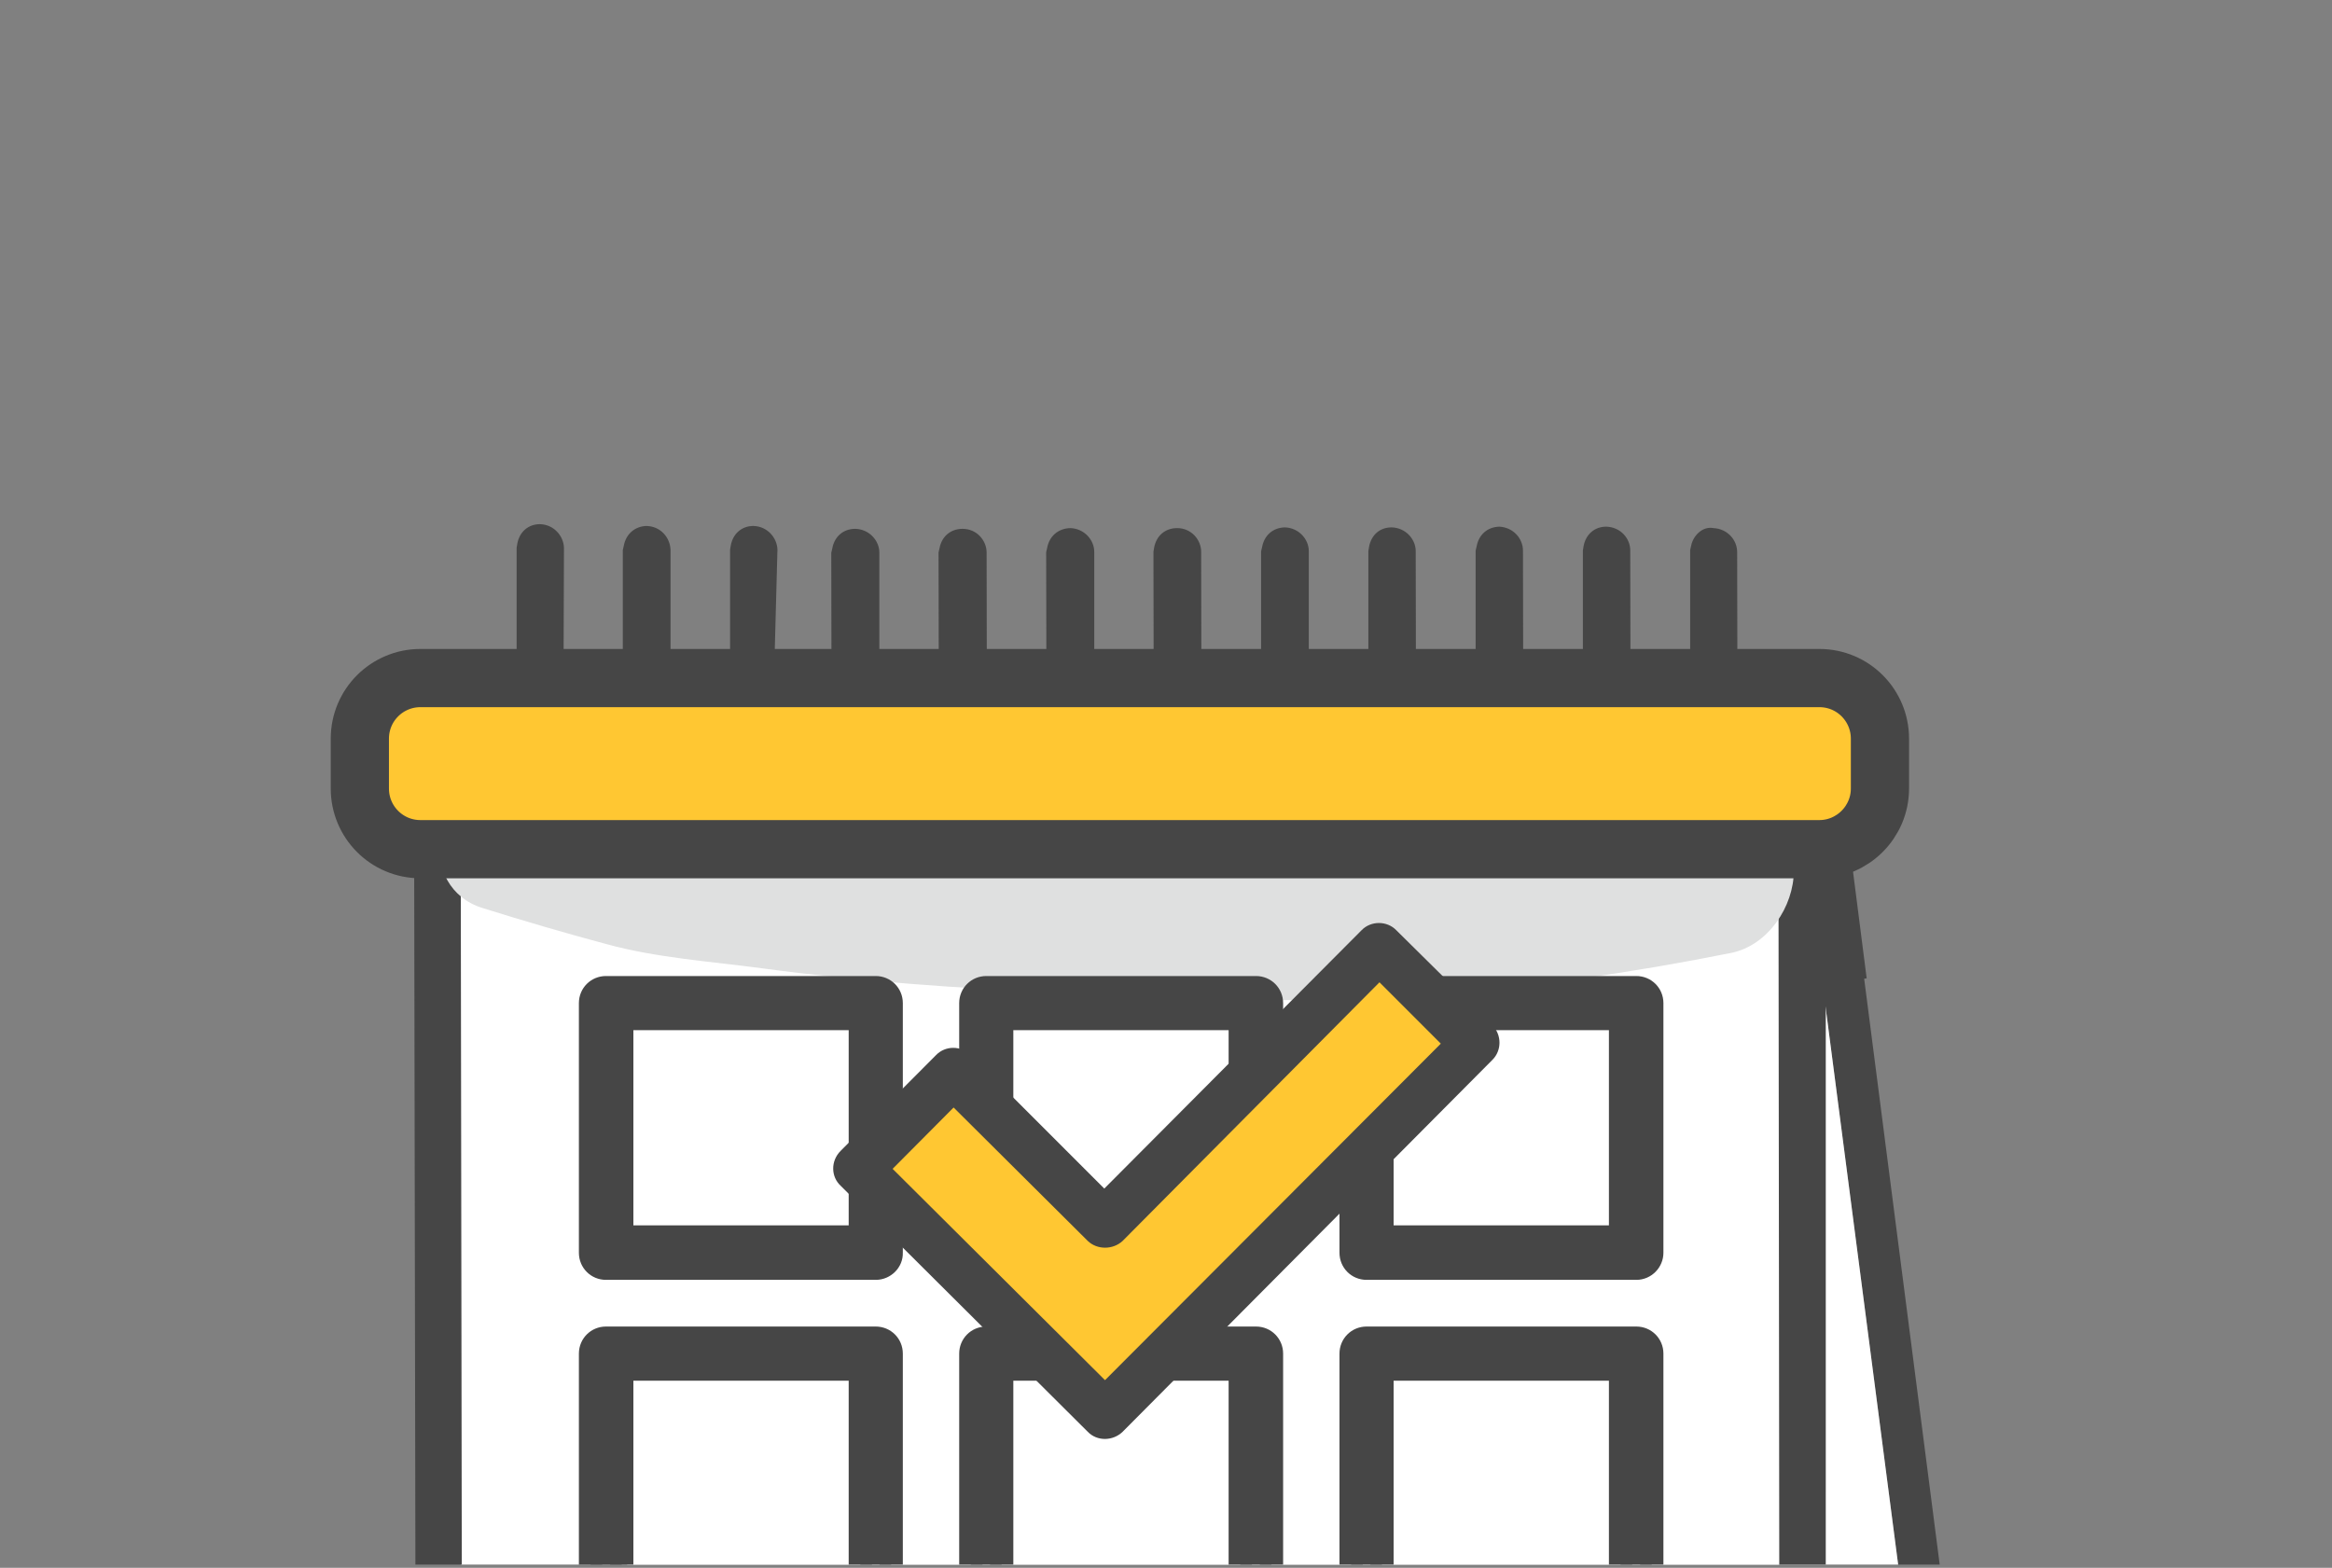
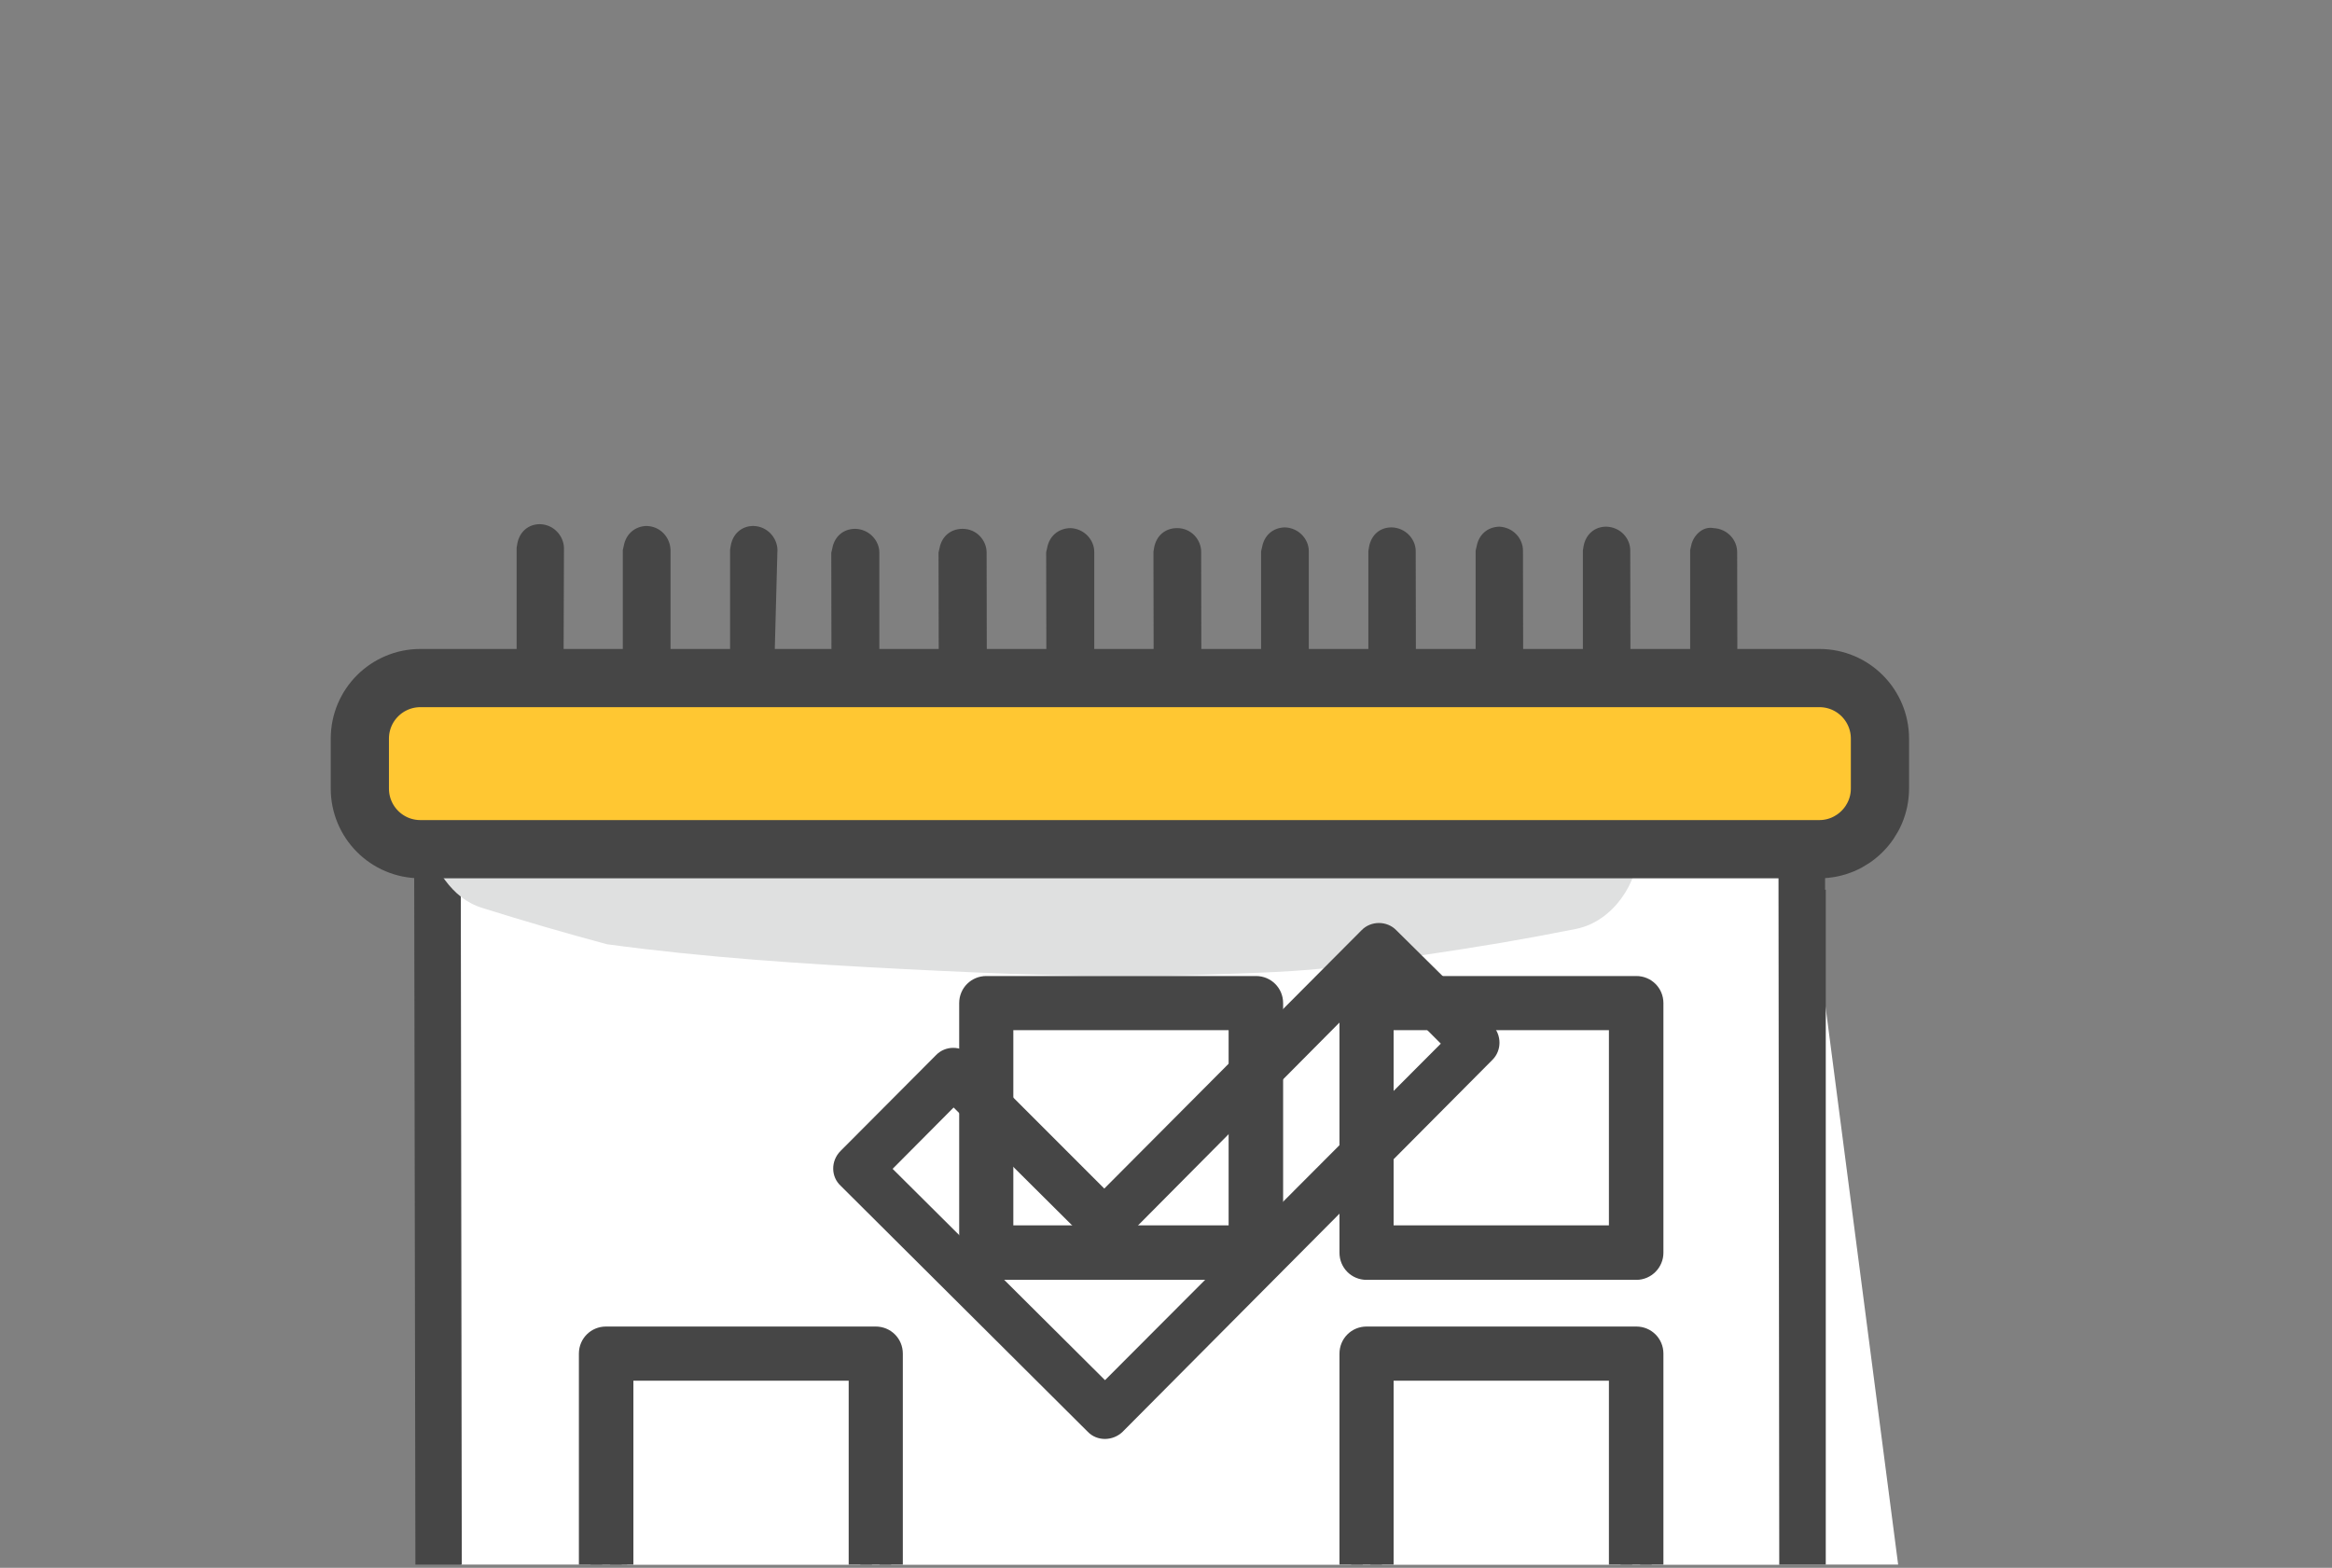
<svg xmlns="http://www.w3.org/2000/svg" xmlns:xlink="http://www.w3.org/1999/xlink" version="1.1" id="Capa_1" x="0px" y="0px" width="650px" height="437px" viewBox="0 0 650 437" style="enable-background:new 0 0 650 437;" xml:space="preserve">
  <rect x="0" y="0" width="650" height="437" fill="#808080" stroke="none" />
  <style type="text/css">

	.st0{fill:#464646;}
	.st1{fill:#FFC732;stroke:#464646;stroke-width:16.223;stroke-miterlimit:10;}
	.st2{clip-path:url(#SVGID_2_);}
	.st3{fill:#FFC732;}
	.st4{fill:#FFFFFF;}
	.st5{fill:#464646;stroke:#464646;stroke-width:6.489;stroke-miterlimit:10;}
	.st6{fill:#DFE0E0;}

</style>
  <g>
    <g>
      <defs>
        <rect id="SVGID_1_" x="47.1" y="-120.5" width="556.6" height="556.6" />
      </defs>
      <clipPath id="SVGID_2_">
        <use xlink:href="#SVGID_1_" style="overflow:visible;" />
      </clipPath>
      <g class="st2">
        <g>
-           <path class="st0" d="M168.6,280.2l-20.8,2.4c-1.9,0.6-3.2,1.1-3.9,2.2c-0.8,1.2-1.4,2.4-1.5,3.7l-0.1,1.3l35.3,270.7      c0.5,1.9,1,3.2,2.2,3.9c1.2,0.7,3,1.4,4.9,1.5l56.2-7.1l0.1,0.2l12.1-1.6l-0.1-0.4l230.2-29.7l61.9-8c3-0.4,5.6-3.3,5.4-6.8      l-30.9-239.7l0.7-0.1l-3.9-30.5c-0.4-3.2-3.4-5.9-7.1-5.5l-17,2.1 M197,276.9l-15.8,2.2 M225.4,273.2l-15.8,2.1 M252.5,270.4      l-15.8,2.1 M280.9,266.6l-15.8,2.2 M309.3,262.8l-15.8,2.1 M337.7,259l-15.8,2.2 M366.1,255.2l-15.8,2.1 M394.5,251.4l-15.8,2.2       M422.9,247.6l-15.8,2.1 M451.3,243.7l-15.8,2.2 M479.7,240L464,242 M494.7,250.4l10.1-0.7l33.6,258.1l-348.3,45.3L156.4,295      l14.6-2.2 M466.3,254.1l15.8-2.1 M437.9,258l15.8-2.2 M409.5,261.7l15.8-2.1 M381.1,265.5l15.8-2.1 M352.7,269.4l15.8-2.1       M324.3,273.2l15.8-2.2 M296.6,276.4l15-1.5 M268.9,279.7l15.1-1.6 M240.5,283.5l15.8-2.1 M212.1,287.3l15.8-2.2 M183.7,291.1      l15.8-2.1" />
          <polygon class="st4" points="190.1,553.1 538.4,507.8 504.8,249.6 156.4,295     " />
        </g>
        <g>
          <rect x="128.4" y="222.4" class="st4" width="367.5" height="271.6" />
          <path class="st0" d="M508,248h0.7l0.1-32.1c0-3.4-2.7-6.6-6.6-6.7l-17.9-0.1l-0.1-55.2c0-3.4-2.7-6.5-6.6-6.7      c-3.2-0.6-5.7,2.3-6.2,4.8l-0.3,1.3l0,55.2l-16.6,0.1l-0.1-55.2c0-3.3-2.7-6.5-6.7-6.6c-3.3,0-5.7,2.2-6.3,5.4l-0.2,1.2l0,55.2      l-16.6,0.1l-0.1-55.2c0-3.4-2.7-6.5-6.6-6.7c-3.4,0.1-5.7,2.3-6.3,5.4l-0.3,1.3l0,55.2l-16.6,0.1l-0.1-55.2      c0-3.3-2.8-6.5-6.7-6.6c-3.4,0-5.7,2.2-6.3,5.4l-0.2,1.2l0,55.2l-16.6,0.1l0-55.3c0-3.3-2.8-6.5-6.7-6.6      c-3.4,0.1-5.7,2.3-6.3,5.4l-0.3,1.3l0,55.2l-16.6,0.1l-0.1-55.2c0-3.3-2.7-6.6-6.7-6.6c-3.4,0-5.8,2.2-6.4,5.4l-0.2,1.2      l0.1,55.2l-16.6,0.1l0-55.3c0-3.3-2.8-6.5-6.7-6.6c-3.4,0.1-5.8,2.3-6.4,5.4l-0.3,1.3l0.1,55.2l-16.6,0.1l-0.1-55.2      c0-3.3-2.7-6.6-6.7-6.6c-3.4,0-5.8,2.2-6.4,5.3l-0.3,1.3l0.1,55.2l-16.6,0.1l0-55.3c0-3.3-2.8-6.5-6.7-6.6      c-3.4,0-5.8,2.2-6.4,5.4l-0.3,1.3l0.1,55.2l-16.6,0.1l1.5-56.2c-0.1-3.3-2.8-6.5-6.7-6.6c-3.3,0-5.7,2.2-6.3,5.4l-0.2,1.2      l0,55.2l-16.6,0.1l0-55.2c-0.1-3.4-2.7-6.6-6.7-6.7c-3.3,0.1-5.7,2.3-6.3,5.4l-0.3,1.3l0,55.2l-16.6,0.1l0.2-55.9      c-0.1-3.3-2.8-6.5-6.7-6.6c-3.3,0-5.7,2.2-6.3,5.4l-0.2,1.2l0,55.3l-21.8-0.3c-2.1,0.3-3.5,0.7-4.4,1.8c-1,1.2-1.8,2.3-2.1,3.6      l-0.3,1.3l0.5,285.4c0.2,2,0.6,3.4,1.8,4.4c1.1,0.9,2.9,1.8,4.9,2.2l59.2,0.2l0,0.2h12.8l-0.1-0.4l242.7,0l65.2,0      c3.2,0,6.2-2.6,6.5-6.4V248z M128.8,494.5l-0.4-272l15.4-0.4l-0.1,7.4c0,3.3,2.7,6.5,6.7,6.6c4,0.1,6.5-2.8,6.6-6.7l0.1-7.4      l16.6-0.1l0,7.3c0,3.4,2.7,6.5,6.7,6.6c3.3,0,6.5-2.7,6.6-6.7l0.1-7.3l16.6-0.1l-0.1,7.4c0,3.3,2.8,6.5,6.7,6.6      c4,0.1,6.6-2.7,6.6-6.7l0.2-7.4l16.6-0.1l0,7.3c0,3.4,2.7,6.6,6.6,6.7c4,0,6.6-2.7,6.6-6.7l0.1-7.3l15.9,0.3l-0.1,7.3      c0.1,3.4,2.7,6.5,6.7,6.7c4,0,6.5-2.8,6.6-6.7l0.1-7.3l15.8,0.4l0,7.3c0,3.4,2.7,6.6,6.7,6.6c4,0.1,6.5-2.7,6.7-6.6l0-7.3      l16.6-0.1l-0.1,7.4c0,3.3,2.8,6.5,6.7,6.6c3.4,0,6.6-2.7,6.7-6.6l0.1-7.4l16.6-0.1l-0.1,7.3c0,3.3,2.8,6.5,6.7,6.6      c4,0.1,6.6-2.7,6.7-6.6l0.1-7.4l16.7,0l-0.1,7.3c0,3.4,2.7,6.6,6.6,6.7c3.4-0.1,6.6-2.7,6.7-6.7l0-7.3l16.7,0l-0.1,7.3      c0,3.3,2.8,6.5,6.7,6.6c3.4,0,6.6-2.7,6.7-6.6l0-7.3l16.7-0.1l-0.1,7.3c0,3.4,2.7,6.6,6.7,6.7c3.9,0,6.5-2.8,6.6-6.8l0-7.3      l16.7,0l-0.1,7.3c0.1,3.3,2.8,6.5,6.7,6.6c3.9,0.1,6.5-2.8,6.6-6.7l0-7.3l10.6,0.6l0.3,272.1L128.8,494.5z" />
        </g>
        <polygon class="st0" points="496.7,500.9 182.7,528.9 180.5,504.5    " />
        <g>
          <g>
-             <path class="st6" d="M134.5,253.1c11.5,3.6,23.1,7,34.7,10.1c13.9,3.8,29,4.8,43.2,6.7c27.3,3.7,54.9,5.5,82.5,6.9       c27.8,1.4,55.7,2.6,83.5,1.6c13.3-0.5,26.8-0.7,40.1-2.5c14.4-1.9,28.8-4,43.1-6.4c7-1.2,14-2.5,21-3.9       c10.2-2.1,17.4-12.9,17.4-22.9c0-12.4-10.8-24.5-23.7-23.7c-25.1,1.4-50.1,0.7-75.2,1.7c-27.5,1.1-55.1,1.9-82.6,2.1       c-27.8,0.3-55.6-0.3-83.4-1.6c-13.3-0.6-26.6-0.9-39.9-1.5c-12.6-0.6-25-0.5-37.7-0.3c-6.1,0.1-12.3,0.2-18.4,0.1       C119.4,219.6,116.3,247.5,134.5,253.1L134.5,253.1z" />
+             <path class="st6" d="M134.5,253.1c11.5,3.6,23.1,7,34.7,10.1c27.3,3.7,54.9,5.5,82.5,6.9       c27.8,1.4,55.7,2.6,83.5,1.6c13.3-0.5,26.8-0.7,40.1-2.5c14.4-1.9,28.8-4,43.1-6.4c7-1.2,14-2.5,21-3.9       c10.2-2.1,17.4-12.9,17.4-22.9c0-12.4-10.8-24.5-23.7-23.7c-25.1,1.4-50.1,0.7-75.2,1.7c-27.5,1.1-55.1,1.9-82.6,2.1       c-27.8,0.3-55.6-0.3-83.4-1.6c-13.3-0.6-26.6-0.9-39.9-1.5c-12.6-0.6-25-0.5-37.7-0.3c-6.1,0.1-12.3,0.2-18.4,0.1       C119.4,219.6,116.3,247.5,134.5,253.1L134.5,253.1z" />
          </g>
        </g>
        <g>
          <g>
-             <path class="st5" d="M244.1,353.5h-75.2c-2.4,0-4.3-1.9-4.3-4.3v-69.6c0-2.4,1.9-4.3,4.3-4.3h75.2c2.4,0,4.3,1.9,4.3,4.3v69.6       C248.5,351.5,246.5,353.5,244.1,353.5z M173.3,344.8h66.5v-60.9h-66.5V344.8z" />
-           </g>
+             </g>
          <g>
            <path class="st5" d="M350.1,353.5h-75.2c-2.4,0-4.3-1.9-4.3-4.3v-69.6c0-2.4,1.9-4.3,4.3-4.3h75.2c2.4,0,4.3,1.9,4.3,4.3v69.6       C354.5,351.5,352.5,353.5,350.1,353.5z M279.2,344.8h66.5v-60.9h-66.5V344.8z" />
          </g>
          <g>
            <path class="st5" d="M244.1,451.2h-75.2c-2.4,0-4.3-1.9-4.3-4.3v-69.6c0-2.4,1.9-4.3,4.3-4.3h75.2c2.4,0,4.3,1.9,4.3,4.3v69.6       C248.5,449.2,246.5,451.2,244.1,451.2z M173.3,442.5h66.5v-60.9h-66.5V442.5z" />
          </g>
          <g>
-             <path class="st5" d="M350.1,451.2h-75.2c-2.4,0-4.3-1.9-4.3-4.3v-69.6c0-2.4,1.9-4.3,4.3-4.3h75.2c2.4,0,4.3,1.9,4.3,4.3v69.6       C354.5,449.2,352.5,451.2,350.1,451.2z M279.2,442.5h66.5v-60.9h-66.5V442.5z" />
-           </g>
+             </g>
          <g>
            <path class="st5" d="M456.1,353.5h-75.2c-2.4,0-4.3-1.9-4.3-4.3v-69.6c0-2.4,1.9-4.3,4.3-4.3h75.2c2.4,0,4.3,1.9,4.3,4.3v69.6       C460.4,351.5,458.5,353.5,456.1,353.5z M385.2,344.8h66.5v-60.9h-66.5V344.8z" />
          </g>
          <g>
            <path class="st5" d="M456.1,451.2h-75.2c-2.4,0-4.3-1.9-4.3-4.3v-69.6c0-2.4,1.9-4.3,4.3-4.3h75.2c2.4,0,4.3,1.9,4.3,4.3v69.6       C460.4,449.2,458.5,451.2,456.1,451.2z M385.2,442.5h66.5v-60.9h-66.5V442.5z" />
          </g>
        </g>
        <path class="st1" d="M507.1,236.7H117.2c-9.4,0-16.9-7.6-16.9-16.9v-13.9c0-9.4,7.6-16.9,16.9-16.9h389.9     c9.4,0,16.9,7.6,16.9,16.9v13.9C524,229.1,516.4,236.7,507.1,236.7z" />
      </g>
    </g>
    <g>
-       <polygon class="st3" points="236,326.7 264.3,300.5 306.5,339 382.1,265.3 409.2,290.1 306.5,395.3   " />
      <path class="st0" d="M416,285.8L416,285.8l-26.8-26.5c-2.6-2.7-7.1-2.7-9.7,0l-71.7,72l-37.2-37.2h-0.1c-2.6-2.7-7-2.7-9.6,0    l-26.3,26.4l-0.3,0.3c-2.8,2.8-2.7,7.2,0,9.7l68.9,68.6c2.6,2.7,7,2.6,9.7,0l103.1-103.7C418.6,292.8,418.6,288.5,416,285.8    L416,285.8z M308,384.7L308,384.7l-59.2-58.9l17-17.1l37.4,37.2c2.6,2.5,7,2.5,9.7,0l71.6-72.1l17.1,17.1L308,384.7L308,384.7z" />
    </g>
  </g>
</svg>